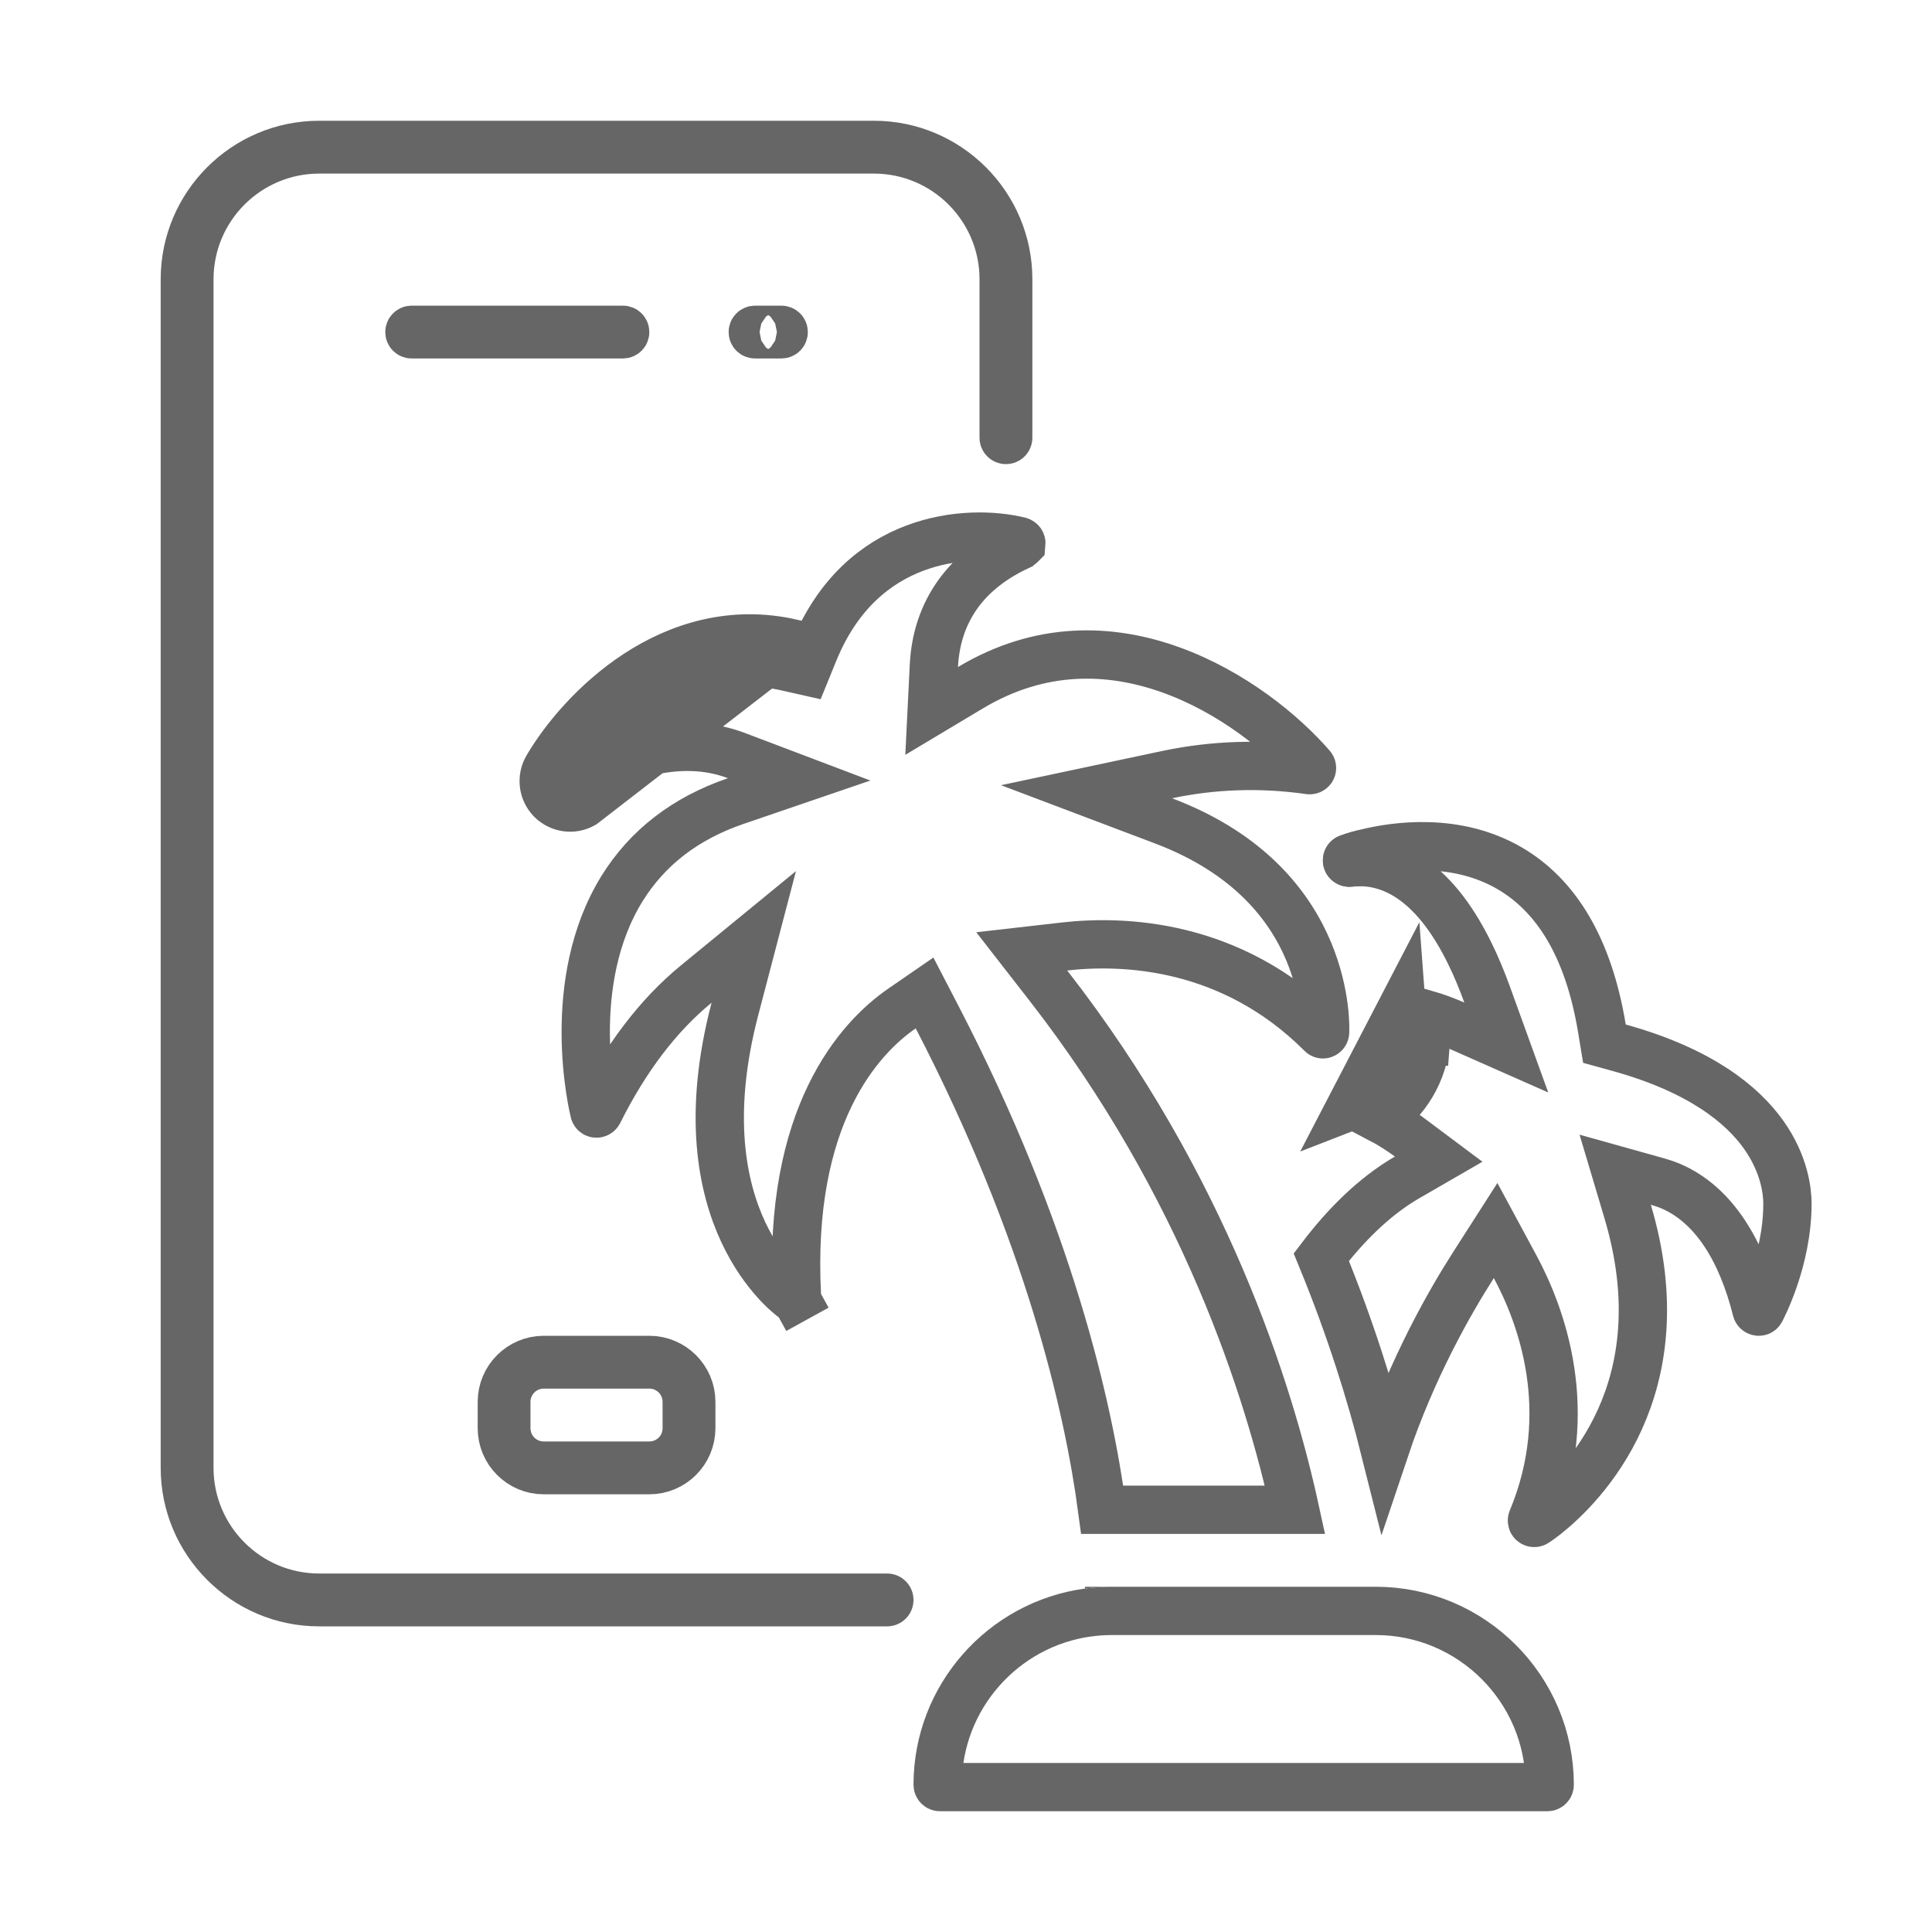
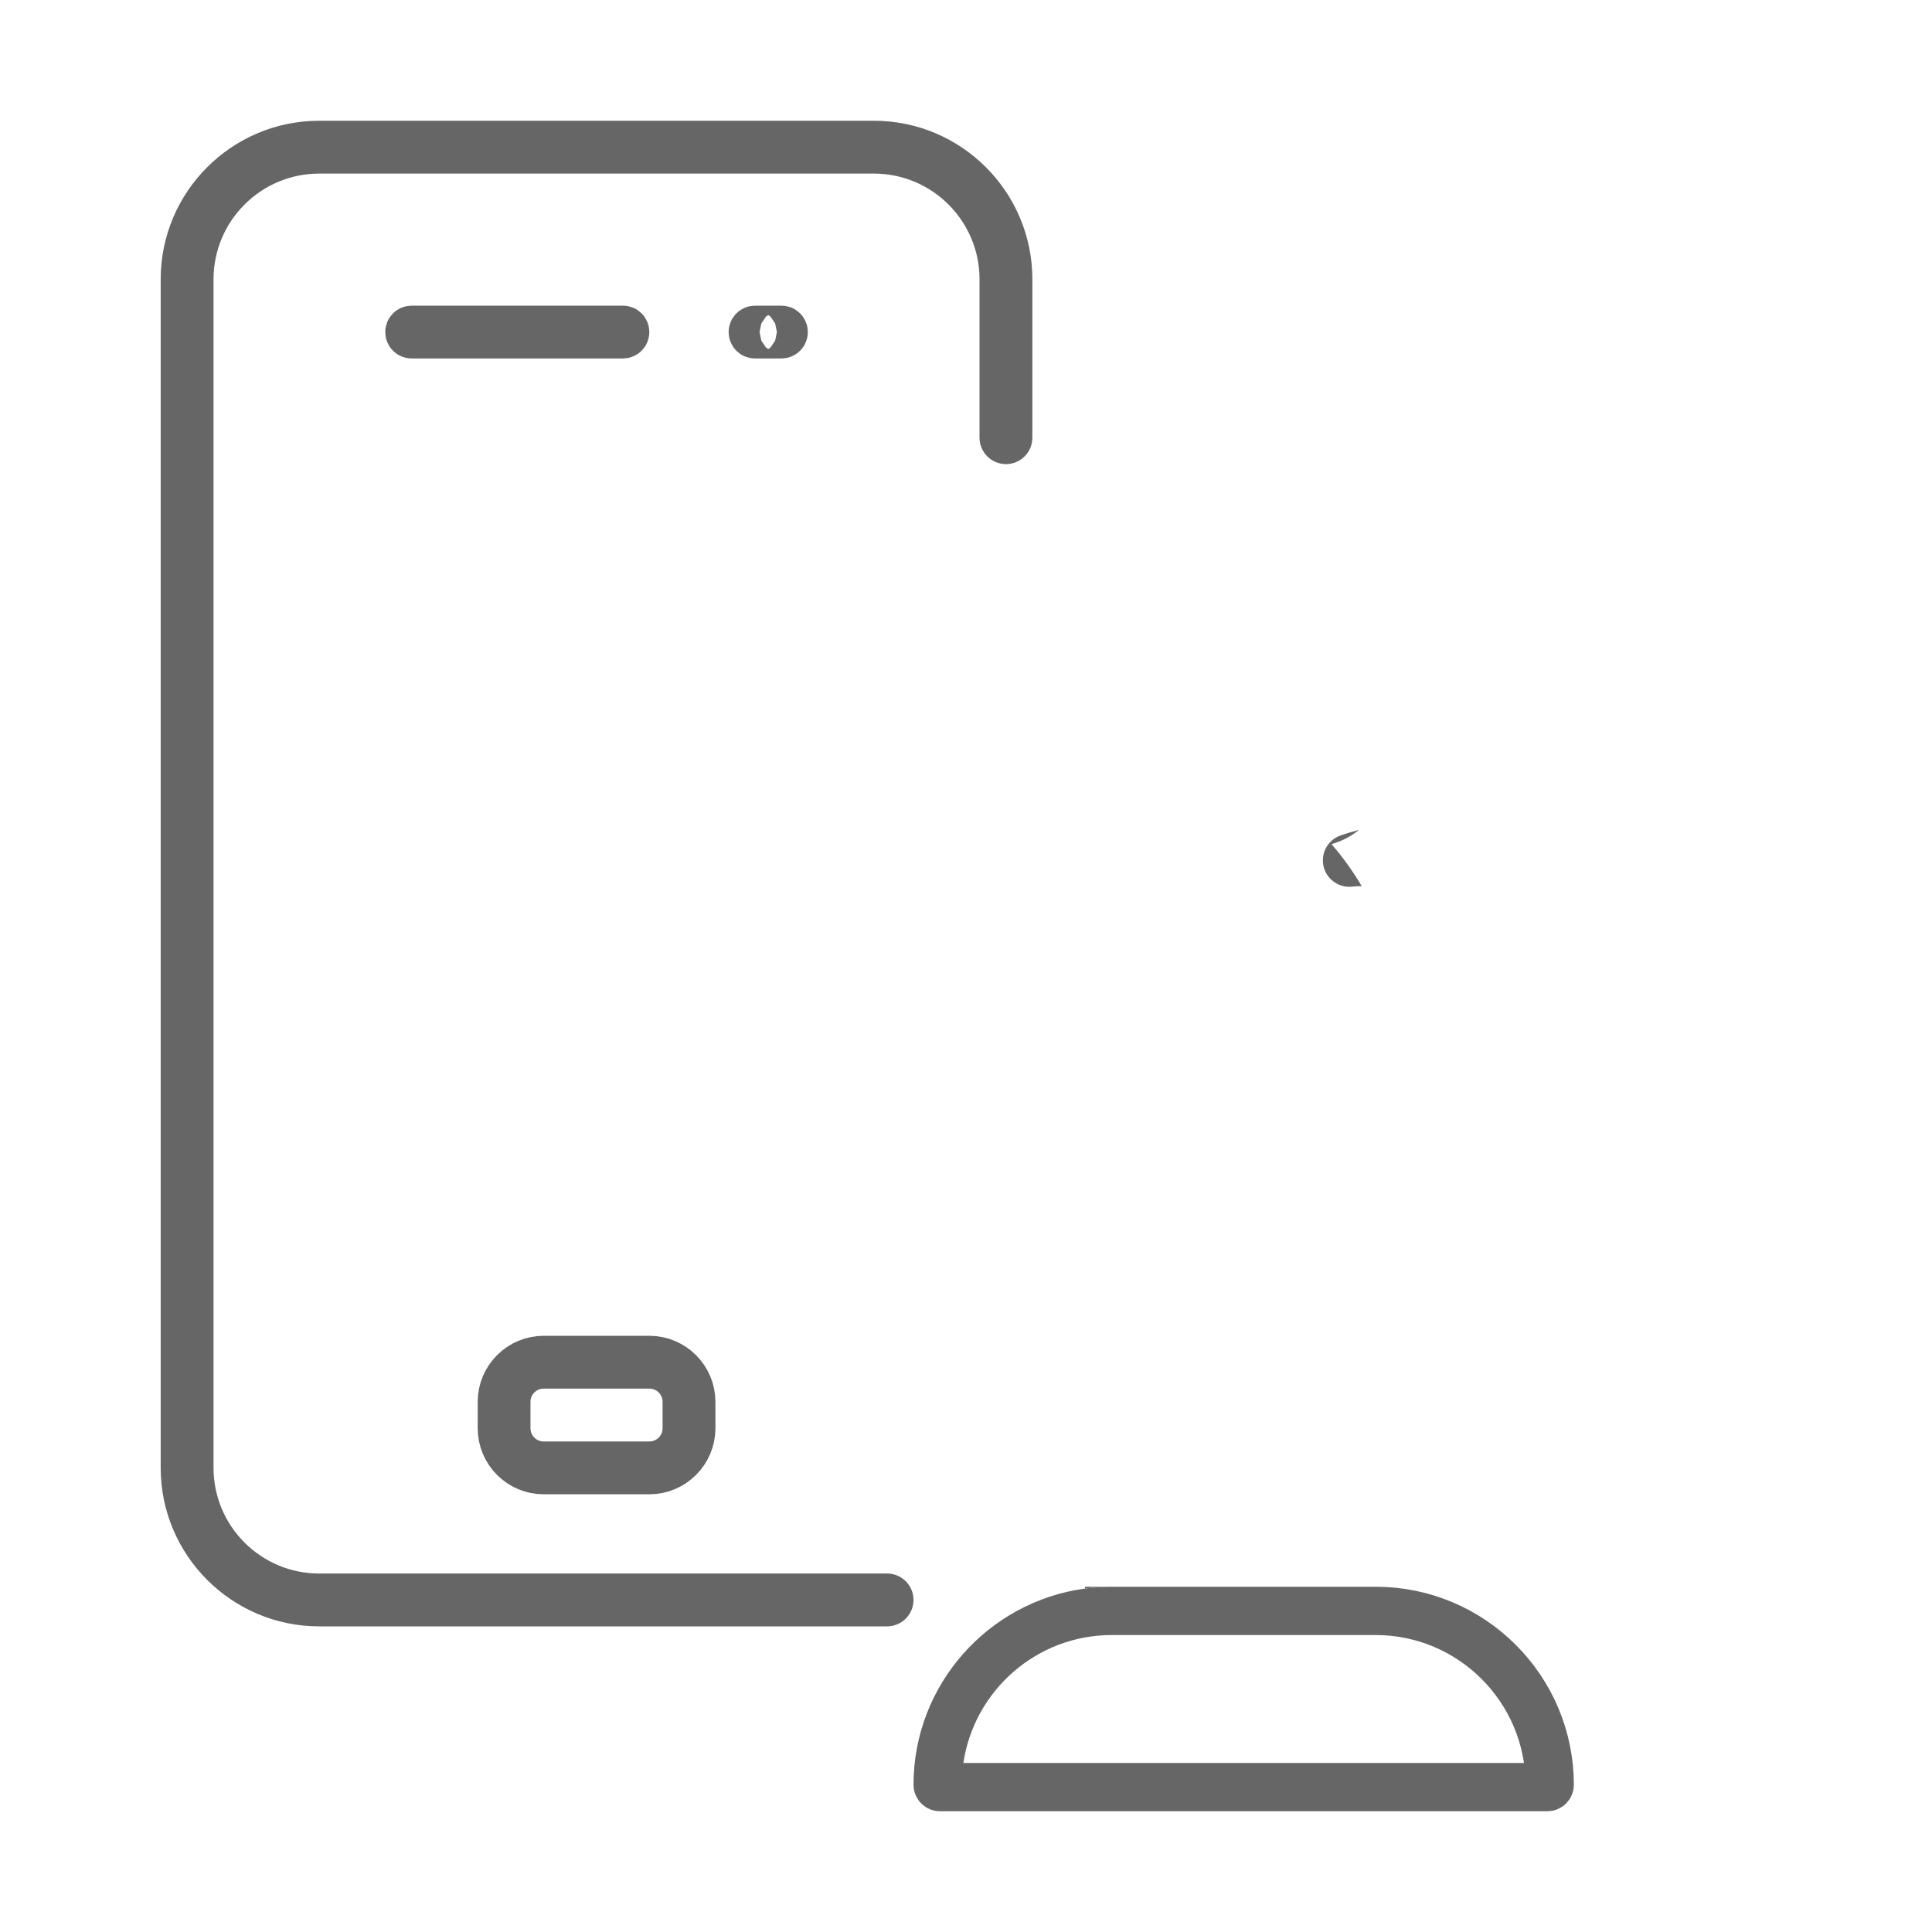
<svg xmlns="http://www.w3.org/2000/svg" width="40" height="40" viewBox="0 0 40 40" fill="none">
  <rect width="40" height="40" fill="white" />
  <path d="M18.366 33.672H6.608C4.799 33.672 3.327 32.2 3.327 30.391V5.781C3.327 3.972 4.799 2.5 6.608 2.5H18.093C19.902 2.5 21.374 3.972 21.374 5.781V9.062C21.374 9.364 21.129 9.609 20.827 9.609C20.525 9.609 20.28 9.364 20.28 9.062V5.781C20.28 4.575 19.299 3.594 18.093 3.594H6.608C5.402 3.594 4.421 4.575 4.421 5.781V30.391C4.421 31.597 5.402 32.578 6.608 32.578H18.366C18.668 32.578 18.913 32.823 18.913 33.125C18.913 33.427 18.668 33.672 18.366 33.672Z" fill="#666666" />
  <path d="M22.529 33.385L22.531 33.385C22.687 33.364 22.85 33.352 23.012 33.352H28.483C30.469 33.352 32.085 34.968 32.085 36.953C32.085 36.965 32.081 36.976 32.071 36.986C32.061 36.996 32.049 37 32.038 37H19.46C19.449 37 19.437 36.996 19.427 36.986C19.417 36.976 19.413 36.965 19.413 36.953C19.413 35.134 20.772 33.623 22.529 33.385ZM12.898 6.922H8.522C8.497 6.922 8.476 6.901 8.476 6.875C8.476 6.849 8.497 6.828 8.522 6.828H12.898C12.923 6.828 12.944 6.849 12.944 6.875C12.944 6.901 12.923 6.922 12.898 6.922ZM16.179 6.922H15.632C15.606 6.922 15.585 6.901 15.585 6.875C15.585 6.849 15.606 6.828 15.632 6.828H16.179C16.205 6.828 16.226 6.849 16.226 6.875C16.226 6.901 16.205 6.922 16.179 6.922ZM13.444 30.438H11.257C10.779 30.438 10.39 30.048 10.39 29.57V29.023C10.39 28.546 10.779 28.156 11.257 28.156H13.444C13.922 28.156 14.312 28.546 14.312 29.023V29.57C14.312 30.048 13.922 30.438 13.444 30.438ZM11.257 28.25C10.83 28.25 10.483 28.596 10.483 29.023V29.57C10.483 29.998 10.83 30.344 11.257 30.344H13.444C13.871 30.344 14.218 29.998 14.218 29.57V29.023C14.218 28.596 13.871 28.25 13.444 28.25H11.257Z" stroke="#666666" />
  <path d="M22.462 32.852C22.462 32.865 22.465 32.879 22.462 32.89C22.64 32.865 22.826 32.852 23.012 32.852H22.462ZM27.403 17.941C27.34 17.67 27.485 17.397 27.745 17.301C27.767 17.293 27.906 17.241 28.136 17.184C27.969 17.318 27.775 17.419 27.567 17.476C27.813 17.761 28.021 18.053 28.193 18.348C28.13 18.346 28.065 18.348 27.996 18.357C27.723 18.387 27.469 18.209 27.403 17.941Z" fill="#666666" />
-   <path d="M11.331 15.896L11.762 16.148C12.076 15.611 12.673 14.889 13.467 14.371C14.253 13.858 15.206 13.562 16.274 13.803L16.687 13.896L16.847 13.503C17.345 12.277 18.142 11.65 18.937 11.35C19.748 11.043 20.578 11.072 21.111 11.204C21.123 11.208 21.132 11.215 21.139 11.224C21.144 11.232 21.149 11.244 21.147 11.264C21.146 11.265 21.145 11.267 21.142 11.27C21.134 11.28 21.117 11.294 21.093 11.305L21.092 11.306C20.564 11.551 20.134 11.881 19.829 12.307C19.523 12.736 19.362 13.235 19.335 13.785L19.289 14.719L20.091 14.239C21.545 13.368 22.986 13.419 24.236 13.867C25.502 14.321 26.553 15.178 27.151 15.868L27.152 15.869C27.166 15.884 27.167 15.906 27.159 15.921C27.155 15.929 27.148 15.936 27.138 15.941C27.128 15.945 27.119 15.946 27.112 15.945L27.11 15.945C26.11 15.803 25.124 15.835 24.163 16.038L22.496 16.392L24.09 16.995C25.891 17.677 26.712 18.782 27.095 19.698C27.468 20.59 27.437 21.328 27.435 21.369C27.435 21.371 27.435 21.372 27.435 21.37C27.434 21.381 27.431 21.39 27.426 21.396C27.421 21.403 27.414 21.409 27.403 21.413C27.388 21.418 27.372 21.414 27.361 21.403L27.358 21.399C25.486 19.528 23.245 19.459 22.039 19.596L21.154 19.697L21.701 20.4C24.939 24.558 26.274 28.792 26.812 31.258H22.82C22.535 29.124 21.715 25.522 19.403 21.061L19.142 20.558L18.676 20.879C17.799 21.483 16.302 23.094 16.5 26.832C16.501 26.852 16.491 26.869 16.476 26.877L16.717 27.315L16.476 26.877C16.459 26.886 16.44 26.885 16.425 26.875C16.376 26.84 15.816 26.422 15.39 25.513C14.955 24.582 14.638 23.092 15.216 20.887L15.606 19.398L14.415 20.374C13.621 21.024 12.947 21.919 12.393 23.028L12.392 23.03C12.388 23.037 12.382 23.044 12.373 23.049C12.363 23.054 12.353 23.056 12.344 23.055C12.324 23.053 12.309 23.038 12.306 23.023L12.306 23.023L12.304 23.018C12.296 22.985 12.131 22.312 12.127 21.398C12.123 20.479 12.282 19.362 12.877 18.399C13.401 17.554 14.181 16.945 15.233 16.585L16.546 16.136L15.248 15.644C14.225 15.257 13.057 15.509 11.826 16.214L11.824 16.215C11.812 16.222 11.789 16.223 11.77 16.206C11.755 16.189 11.752 16.165 11.764 16.146L11.331 15.896ZM11.331 15.896C12.025 14.709 13.92 12.76 16.384 13.315L12.074 16.648C11.861 16.771 11.59 16.733 11.415 16.558C11.24 16.38 11.207 16.109 11.331 15.896Z" stroke="#666666" />
-   <path d="M29.025 21.491L29.523 21.53C29.536 21.366 29.538 21.188 29.529 21C29.722 21.056 29.918 21.128 30.116 21.215L31.186 21.688L30.788 20.588C30.592 20.047 30.306 19.401 29.912 18.877C29.523 18.359 28.963 17.877 28.213 17.849C28.123 17.846 28.032 17.849 27.941 17.86C27.918 17.862 27.896 17.848 27.89 17.825C27.884 17.797 27.899 17.777 27.918 17.771L27.918 17.771L27.921 17.77L27.921 17.77C27.932 17.765 28.052 17.72 28.257 17.669L28.257 17.669L28.258 17.669C28.891 17.509 30.151 17.333 31.256 17.977C32.219 18.539 32.888 19.612 33.166 21.293L33.218 21.608L33.526 21.693C35.22 22.164 36.075 22.877 36.512 23.49C36.952 24.108 37.007 24.678 37.007 24.922C37.007 26.083 36.48 27.082 36.453 27.134C36.444 27.15 36.428 27.158 36.411 27.155L36.411 27.155L36.405 27.155C36.385 27.152 36.372 27.139 36.367 27.122C36.06 25.894 35.483 24.936 34.585 24.555L34.585 24.555L34.578 24.552C34.482 24.513 34.395 24.485 34.314 24.462L33.441 24.218L33.7 25.087C34.796 28.774 32.731 30.788 32.008 31.365C31.936 31.421 31.879 31.462 31.84 31.49C31.82 31.503 31.805 31.513 31.796 31.519L31.792 31.522L31.788 31.525C31.773 31.534 31.75 31.534 31.733 31.519L31.733 31.519L31.731 31.517C31.73 31.516 31.727 31.513 31.724 31.508L31.723 31.506C31.717 31.496 31.714 31.481 31.721 31.463C32.659 29.213 31.903 27.216 31.368 26.224L30.965 25.477L30.507 26.192C30.018 26.955 29.238 28.318 28.671 30.008C28.389 28.884 27.971 27.523 27.356 26.027C27.842 25.388 28.437 24.78 29.13 24.378L29.786 23.999L29.179 23.545C29.008 23.418 28.802 23.283 28.562 23.157C29.109 22.797 29.471 22.197 29.523 21.529L29.025 21.491ZM29.025 21.491C28.976 22.122 28.563 22.675 27.971 22.902L29.021 20.881C29.038 21.105 29.039 21.31 29.025 21.491Z" stroke="#666666" />
</svg>